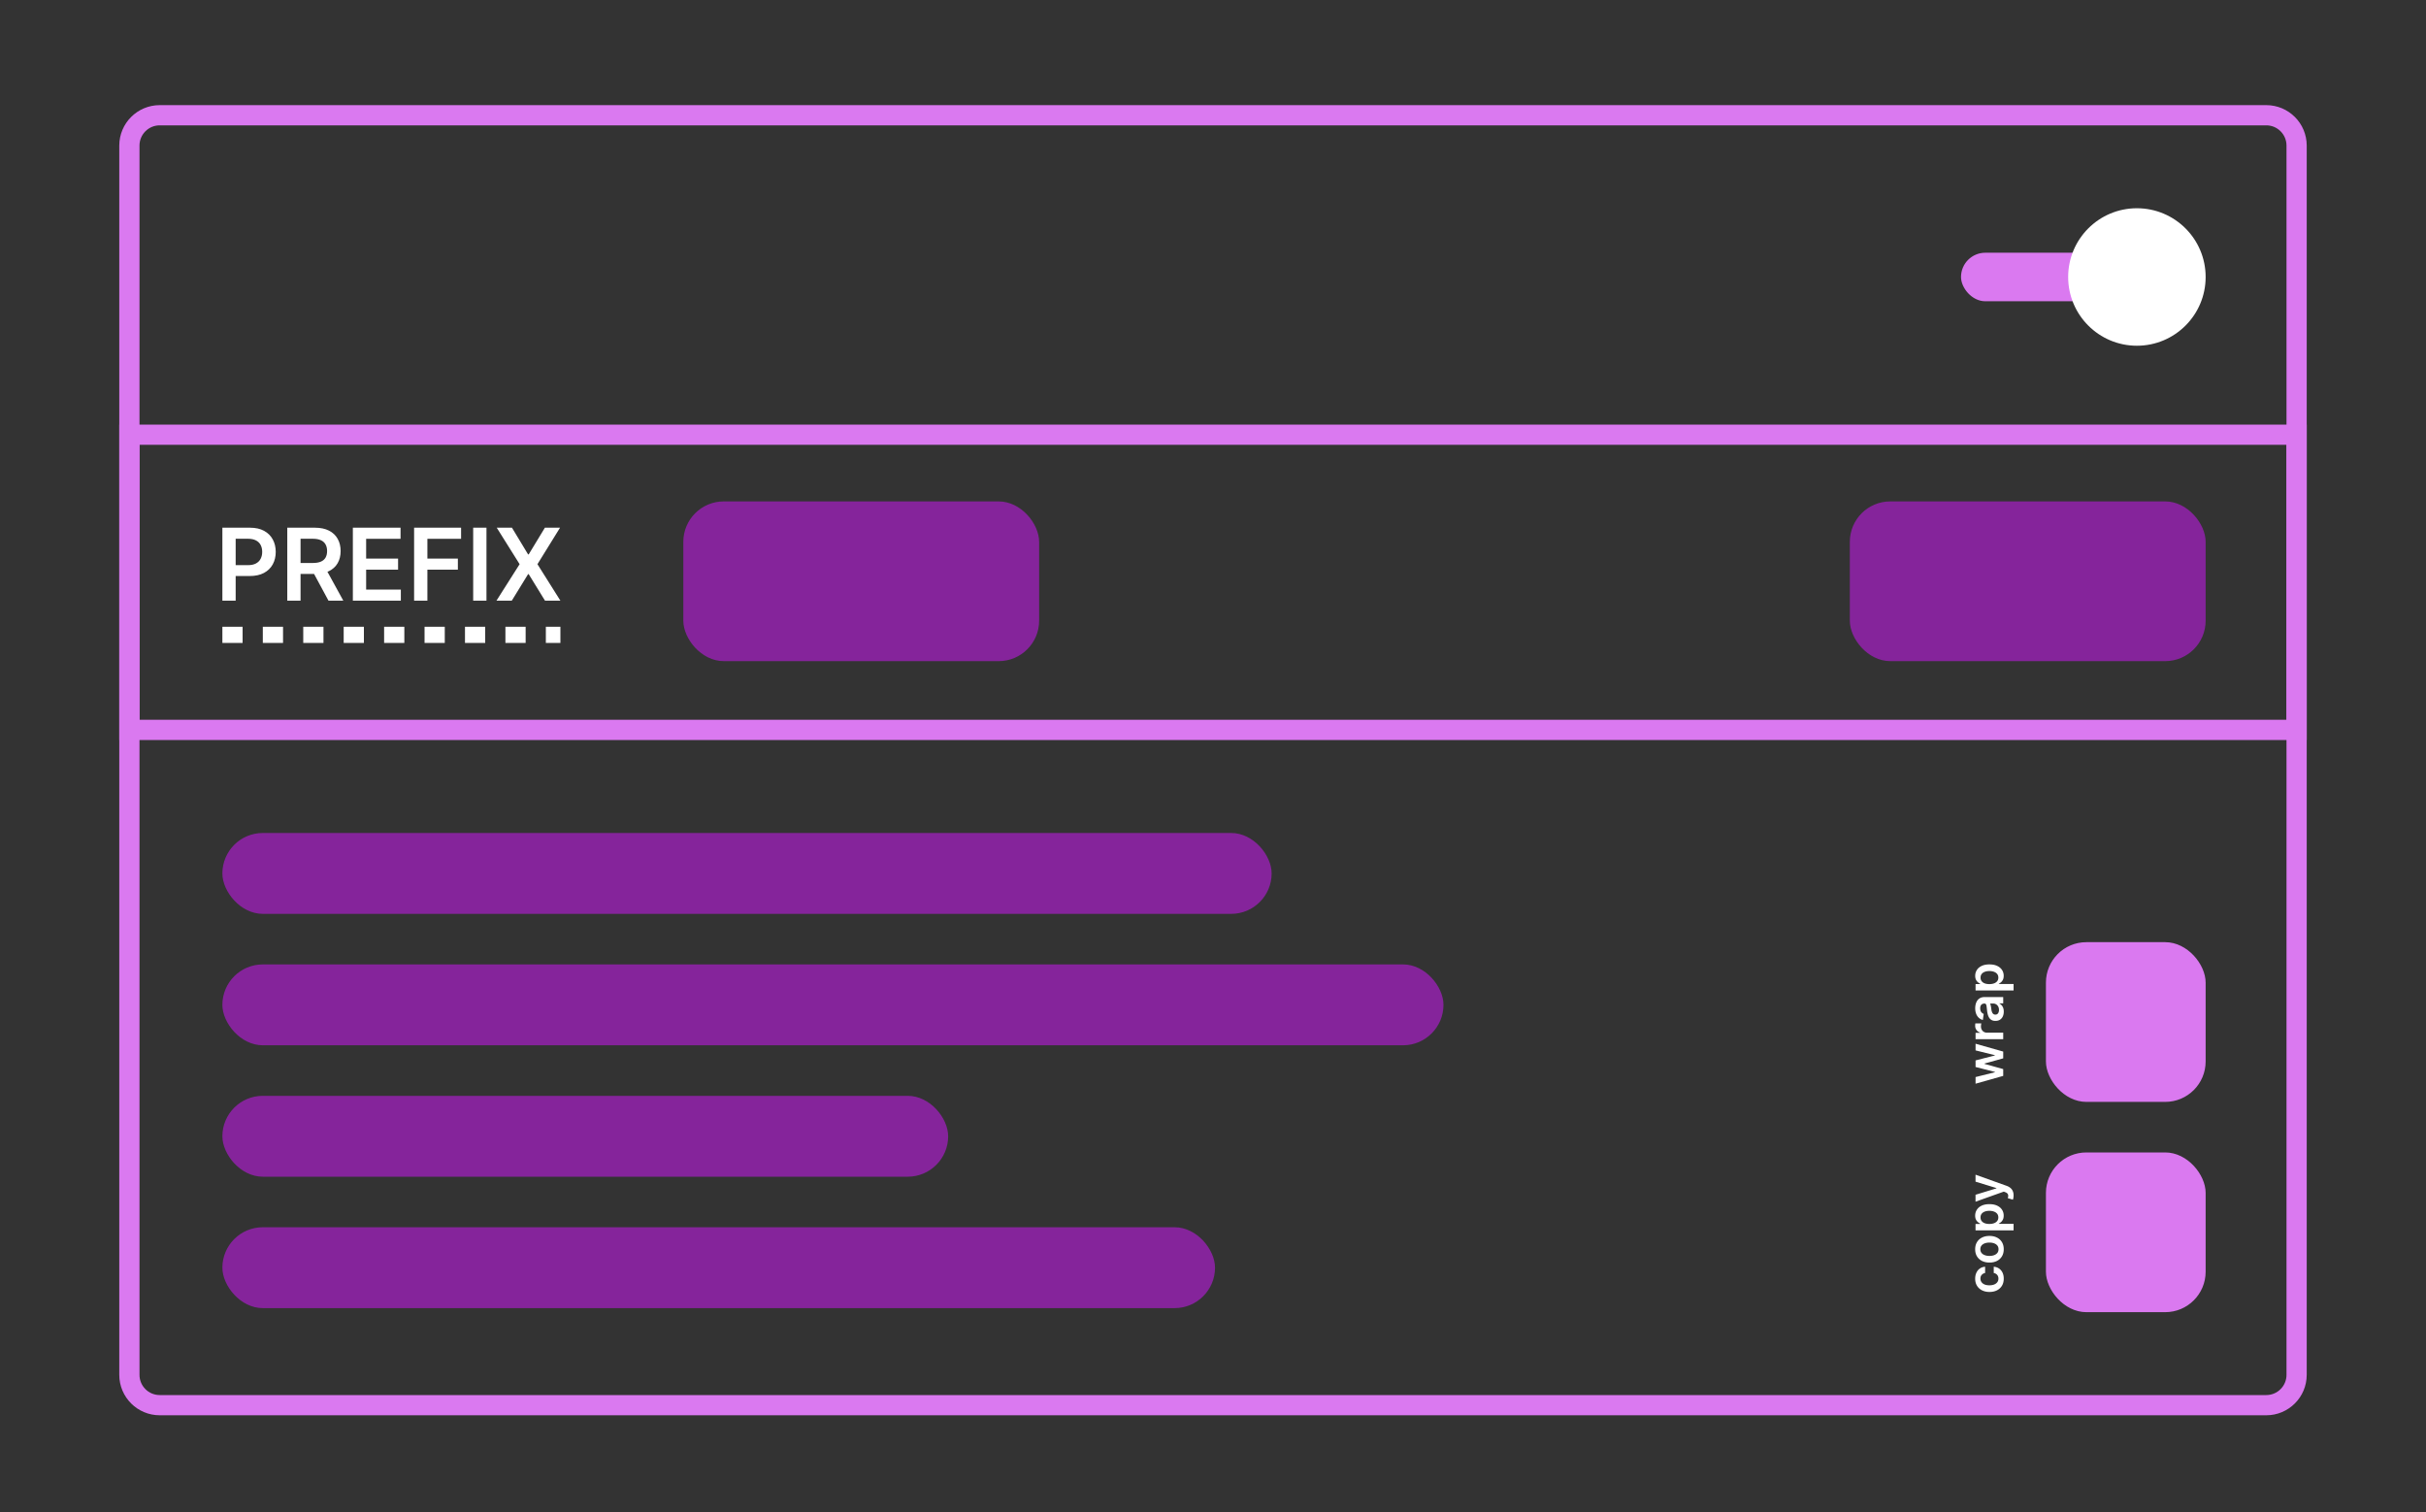
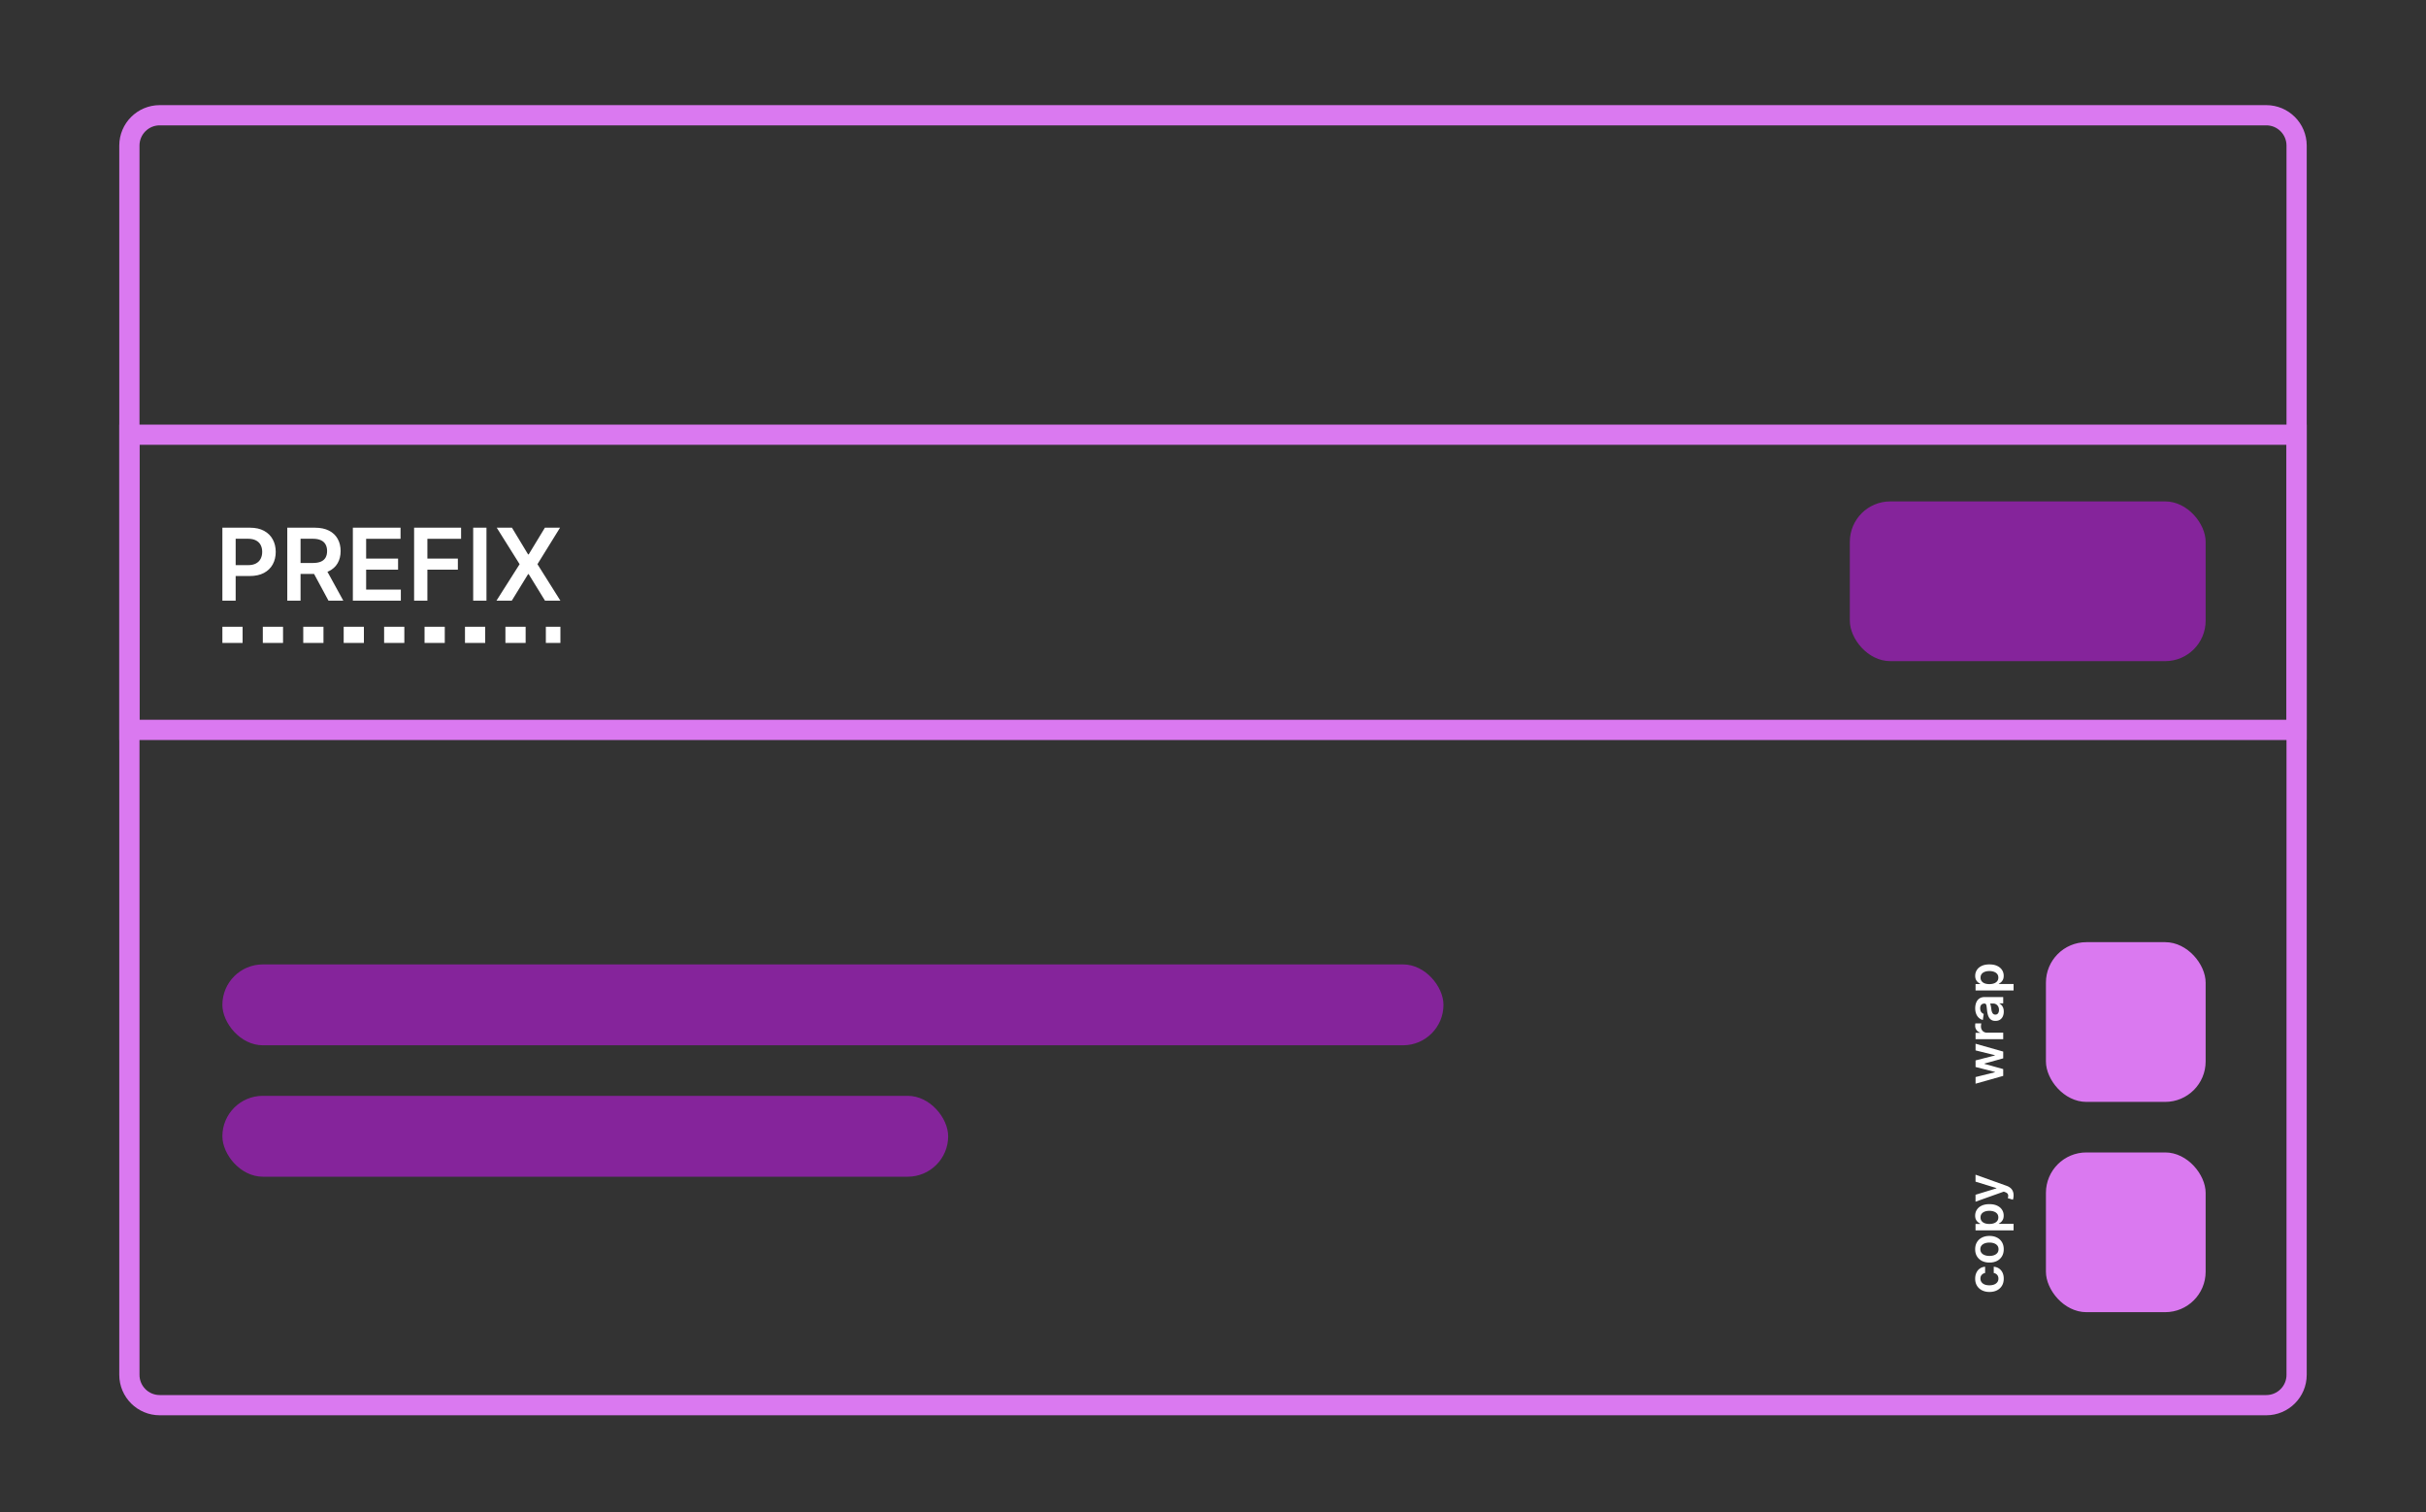
<svg xmlns="http://www.w3.org/2000/svg" width="1200" height="748" fill="none">
  <rect width="100%" height="100%" fill="#333333" stroke="none" />
  <path stroke="#DA79F0" stroke-width="10" d="M79 57h1042c8.28 0 15 6.716 15 15v608c0 8.284-6.72 15-15 15H79c-8.284 0-15-6.716-15-15V72c0-8.284 6.716-15 15-15Z" />
  <path stroke="#fff" stroke-dasharray="10 10" stroke-width="8" d="M110 314h167.2" />
  <path fill="#fff" d="M110 297.1V261h13.603c2.786 0 5.124.517 7.014 1.551 1.901 1.034 3.335 2.456 4.304 4.266.98 1.798 1.47 3.843 1.47 6.134 0 2.315-.49 4.372-1.47 6.17-.98 1.797-2.427 3.213-4.34 4.248-1.913 1.022-4.268 1.533-7.067 1.533h-9.015v-5.376h8.13c1.629 0 2.963-.282 4.002-.846 1.04-.564 1.807-1.34 2.303-2.327.508-.987.762-2.121.762-3.402 0-1.281-.254-2.409-.762-3.384-.496-.976-1.269-1.734-2.32-2.274-1.039-.552-2.38-.829-4.021-.829h-6.022V297.1H110ZM142.098 297.1V261h13.603c2.787 0 5.125.482 7.014 1.445 1.901.964 3.336 2.315 4.304 4.055.98 1.727 1.47 3.742 1.47 6.046 0 2.315-.496 4.324-1.488 6.028-.98 1.692-2.426 3.003-4.339 3.931-1.913.916-4.263 1.375-7.05 1.375h-9.688v-5.429h8.803c1.629 0 2.964-.224 4.003-.67 1.039-.458 1.806-1.122 2.302-1.992.508-.881.762-1.962.762-3.243s-.254-2.374-.762-3.279c-.507-.917-1.281-1.61-2.32-2.08-1.039-.482-2.379-.723-4.021-.723h-6.022V297.1h-6.571Zm18.739-16.358 8.98 16.358h-7.332l-8.821-16.358h7.173ZM174.538 297.1V261h23.592v5.482h-17.021v9.801h15.799v5.482h-15.799v9.853h17.163v5.482h-23.734ZM204.834 297.1V261h23.238v5.482h-16.667v9.801h15.073v5.482h-15.073V297.1h-6.571ZM240.629 261v36.1h-6.571V261h6.571ZM253.236 261l7.988 13.22h.283l8.024-13.22h7.492l-11.176 18.05L277.2 297.1h-7.616l-8.077-13.132h-.283l-8.077 13.132h-7.58l11.459-18.05L245.708 261h7.528Z" />
-   <rect width="519" height="40" x="110" y="412" fill="#85249B" rx="20" />
-   <rect width="491" height="40" x="110" y="607" fill="#85249B" rx="20" />
-   <rect width="176" height="79" x="338" y="248" fill="#85249B" rx="20" />
  <rect width="176" height="79" x="915" y="248" fill="#85249B" rx="20" />
  <rect width="604" height="40" x="110" y="477" fill="#85249B" rx="20" />
  <rect width="359" height="40" x="110" y="542" fill="#85249B" rx="20" />
-   <rect width="107" height="24" x="970" y="125" fill="#DA79F0" rx="12" />
-   <circle cx="1057" cy="137" r="34" fill="#fff" />
  <path stroke="#DA79F0" stroke-width="10" d="M64 361h1072V215H64z" />
  <rect width="79" height="79" x="1012" y="570" fill="#DA79F0" rx="20" />
  <rect width="79" height="79" x="1012" y="466" fill="#DA79F0" rx="20" />
  <path fill="#fff" d="M991.134 632.417c0 1.371-.3 2.549-.9 3.533a6.022 6.022 0 0 1-2.486 2.263c-1.064.525-2.288.787-3.672.787-1.39 0-2.617-.268-3.681-.805-1.069-.537-1.901-1.294-2.495-2.272-.6-.984-.9-2.147-.9-3.488 0-1.116.205-2.102.615-2.961.404-.865.977-1.554 1.72-2.066.737-.513 1.598-.805 2.584-.877v3.095a2.94 2.94 0 0 0-1.648.894c-.446.466-.669 1.089-.669 1.87 0 .662.178 1.243.535 1.744.35.501.855.892 1.515 1.172.659.274 1.45.411 2.371.411.932 0 1.734-.137 2.406-.411.665-.274 1.179-.659 1.541-1.154.357-.501.535-1.088.535-1.762a2.95 2.95 0 0 0-.267-1.279 2.567 2.567 0 0 0-.793-.957c-.345-.257-.764-.433-1.257-.528v-3.095c.969.078 1.827.364 2.576.859.742.495 1.324 1.168 1.746 2.021.416.853.624 1.855.624 3.006ZM991.134 617.879c0 1.342-.294 2.505-.882 3.489-.588.984-1.411 1.747-2.469 2.29-1.057.536-2.293.805-3.707.805-1.414 0-2.653-.269-3.716-.805-1.064-.543-1.89-1.306-2.478-2.29-.588-.984-.882-2.147-.882-3.489s.294-2.504.882-3.488c.588-.984 1.414-1.744 2.478-2.281 1.063-.543 2.302-.814 3.716-.814 1.414 0 2.65.271 3.707.814 1.058.537 1.881 1.297 2.469 2.281.588.984.882 2.146.882 3.488Zm-2.584-.018c0-.727-.199-1.335-.597-1.824-.404-.489-.945-.853-1.622-1.092-.678-.244-1.432-.366-2.264-.366-.838 0-1.595.122-2.272.366-.684.239-1.227.603-1.631 1.092-.404.489-.606 1.097-.606 1.824 0 .746.202 1.366.606 1.861.404.489.947.856 1.631 1.1.677.239 1.434.358 2.272.358.832 0 1.586-.119 2.264-.358.677-.244 1.218-.611 1.622-1.1.398-.495.597-1.115.597-1.861ZM996 608.548h-18.822v-3.185h2.264v-.188a5.955 5.955 0 0 1-1.061-.706c-.38-.304-.704-.716-.971-1.235-.273-.518-.41-1.18-.41-1.985 0-1.062.27-2.019.811-2.872.535-.858 1.328-1.538 2.379-2.039 1.046-.507 2.329-.76 3.85-.76 1.503 0 2.781.247 3.832.742 1.052.495 1.854 1.169 2.407 2.022.552.852.828 1.818.828 2.898 0 .787-.13 1.44-.392 1.959-.261.518-.576.936-.944 1.252-.375.31-.728.551-1.061.724v.135H996v3.238Zm-11.977-3.176c.885 0 1.66-.125 2.325-.375.666-.257 1.186-.624 1.56-1.101.368-.483.553-1.067.553-1.753 0-.715-.191-1.315-.571-1.798-.386-.483-.912-.847-1.577-1.091-.672-.25-1.435-.376-2.29-.376-.85 0-1.605.123-2.264.367-.66.245-1.176.608-1.551 1.091-.374.483-.561 1.086-.561 1.807 0 .692.181 1.279.543 1.762.363.483.871.85 1.524 1.1.654.245 1.423.367 2.309.367ZM996 591.26c0 .441-.036.849-.107 1.225a4.54 4.54 0 0 1-.232.886l-2.513-.752c.137-.471.202-.891.196-1.261a1.554 1.554 0 0 0-.347-.975c-.22-.286-.588-.528-1.105-.724l-.74-.278-13.974 4.982v-3.434l10.338-3.167v-.143l-10.338-3.175V581l15.346 5.501c.725.256 1.346.596 1.863 1.02.523.423.921.942 1.194 1.556.279.608.419 1.336.419 2.183ZM990.872 532.138 977.196 536v-3.284l9.616-2.403v-.124l-9.616-2.456v-3.249l9.562-2.456v-.133l-9.562-2.368v-3.292l13.676 3.871v3.355l-9.242 2.563v.187l9.242 2.563v3.364ZM990.872 513.985h-13.676v-3.123h2.279v-.143c-.789-.249-1.398-.676-1.825-1.281a3.527 3.527 0 0 1-.65-2.091c0-.178.009-.377.027-.597a3.98 3.98 0 0 1 .062-.56h2.965a3.365 3.365 0 0 0-.125.649 6.066 6.066 0 0 0-.062.846c0 .587.128 1.115.383 1.584.249.463.596.827 1.041 1.094.446.267.959.401 1.541.401h8.04v3.221ZM991.148 500.361c0 .866-.155 1.646-.463 2.34a3.832 3.832 0 0 1-1.389 1.638c-.612.397-1.366.596-2.262.596-.771 0-1.41-.143-1.914-.427a3.311 3.311 0 0 1-1.211-1.166 5.866 5.866 0 0 1-.685-1.664 13.545 13.545 0 0 1-.348-1.931 77.129 77.129 0 0 0-.222-1.949c-.072-.499-.178-.861-.321-1.086-.148-.231-.377-.347-.685-.347h-.054c-.671 0-1.19.199-1.558.596-.368.398-.552.97-.552 1.718 0 .789.172 1.415.516 1.877.345.457.751.766 1.22.926l-.427 3.008c-.831-.237-1.526-.629-2.084-1.175a5.12 5.12 0 0 1-1.264-2.002c-.285-.789-.427-1.661-.427-2.617 0-.658.077-1.314.231-1.966a5.55 5.55 0 0 1 .766-1.789c.35-.54.828-.973 1.433-1.299.606-.333 1.363-.499 2.271-.499h9.153v3.097h-1.879v.107c.38.196.736.472 1.068.828.327.35.591.792.793 1.326.196.528.294 1.148.294 1.86Zm-2.369-.837c0-.647-.127-1.207-.383-1.682a2.824 2.824 0 0 0-1.032-1.094 2.627 2.627 0 0 0-1.398-.392h-1.612c.083.101.161.273.232.516.071.237.133.504.187.801.053.297.101.59.142.881l.107.756c.065.481.172.911.321 1.291.148.38.356.679.623.899.261.219.599.329 1.015.329.593 0 1.041-.217 1.344-.65.303-.433.454-.985.454-1.655ZM996 489.904h-18.804v-3.168h2.261v-.187a5.97 5.97 0 0 1-1.059-.703c-.38-.303-.704-.712-.971-1.228-.273-.516-.409-1.175-.409-1.976 0-1.056.27-2.008.81-2.857.534-.854 1.327-1.53 2.377-2.029 1.045-.504 2.327-.756 3.847-.756 1.501 0 2.777.246 3.828.739 1.051.492 1.852 1.162 2.404 2.011.552.848.828 1.809.828 2.883 0 .783-.131 1.433-.392 1.949s-.576.932-.944 1.246a6.059 6.059 0 0 1-1.059.721v.133H996v3.222Zm-11.966-3.159c.884 0 1.659-.125 2.324-.374.664-.255 1.184-.62 1.558-1.095.368-.48.552-1.062.552-1.744 0-.712-.19-1.308-.57-1.789-.386-.48-.911-.842-1.576-1.085-.671-.25-1.434-.374-2.288-.374-.849 0-1.603.121-2.262.365-.659.243-1.175.605-1.549 1.085-.374.481-.561 1.08-.561 1.798 0 .688.181 1.273.543 1.753.362.481.87.846 1.523 1.095.653.243 1.421.365 2.306.365Z" />
</svg>